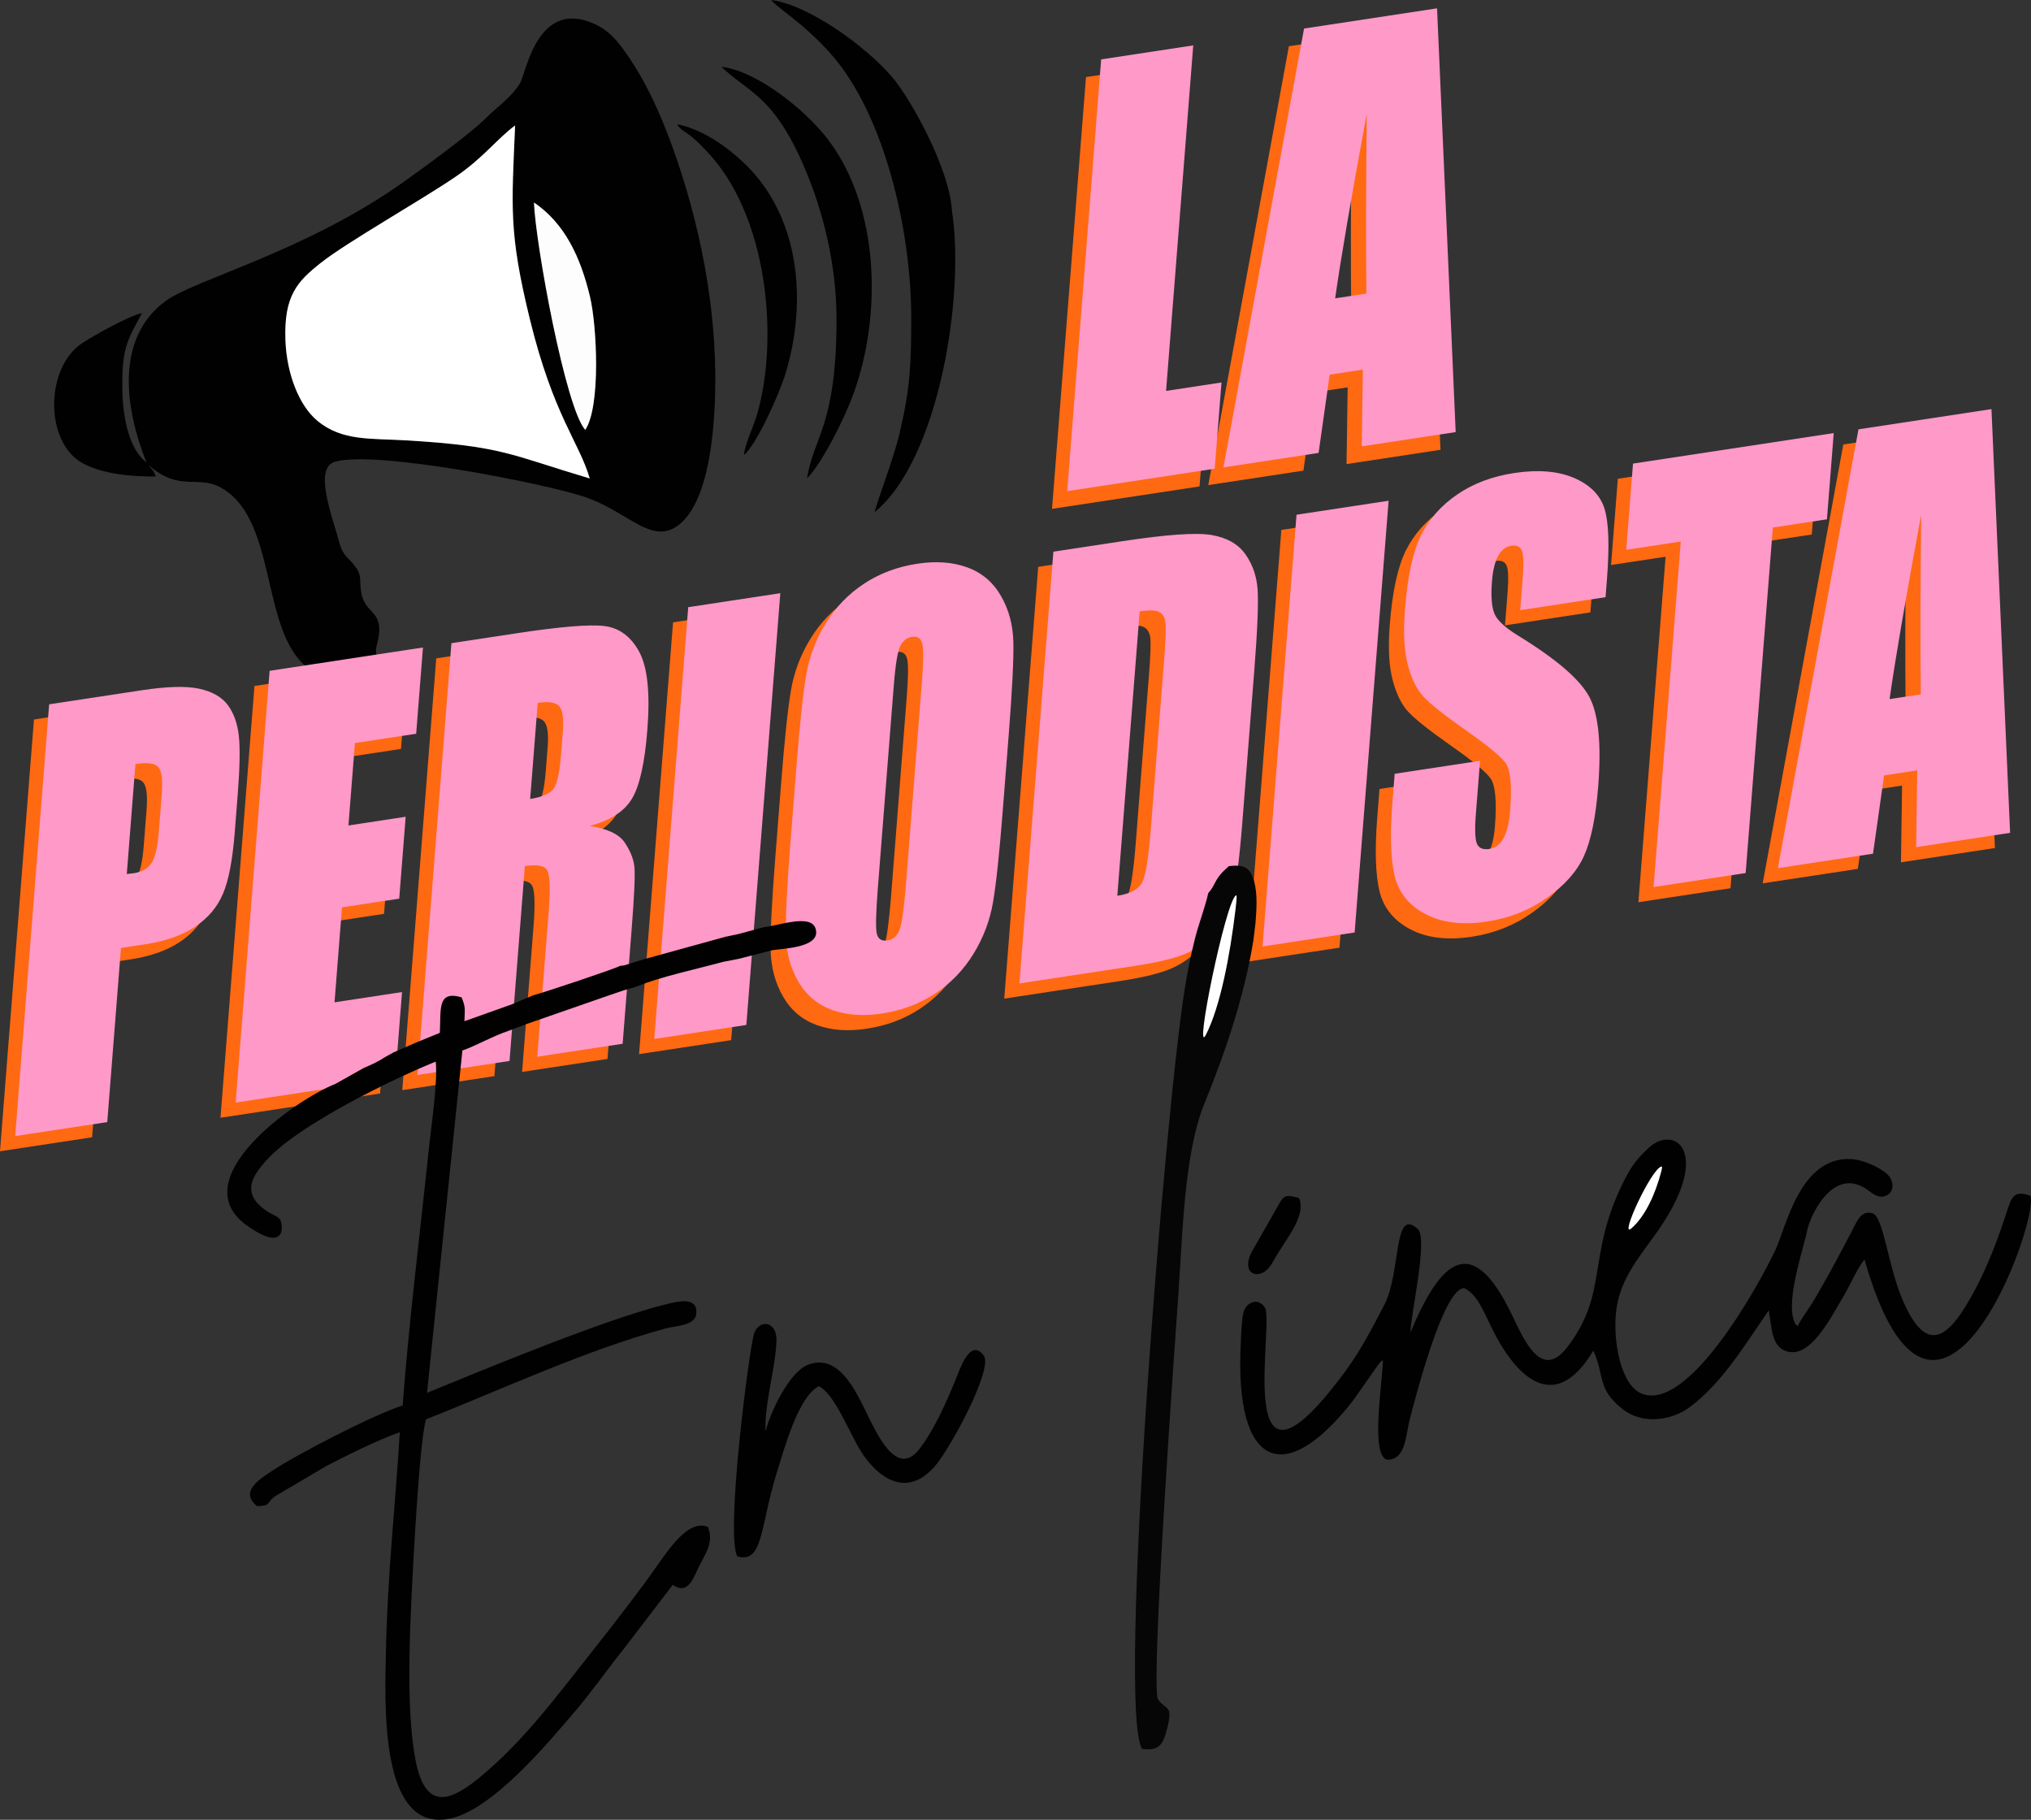
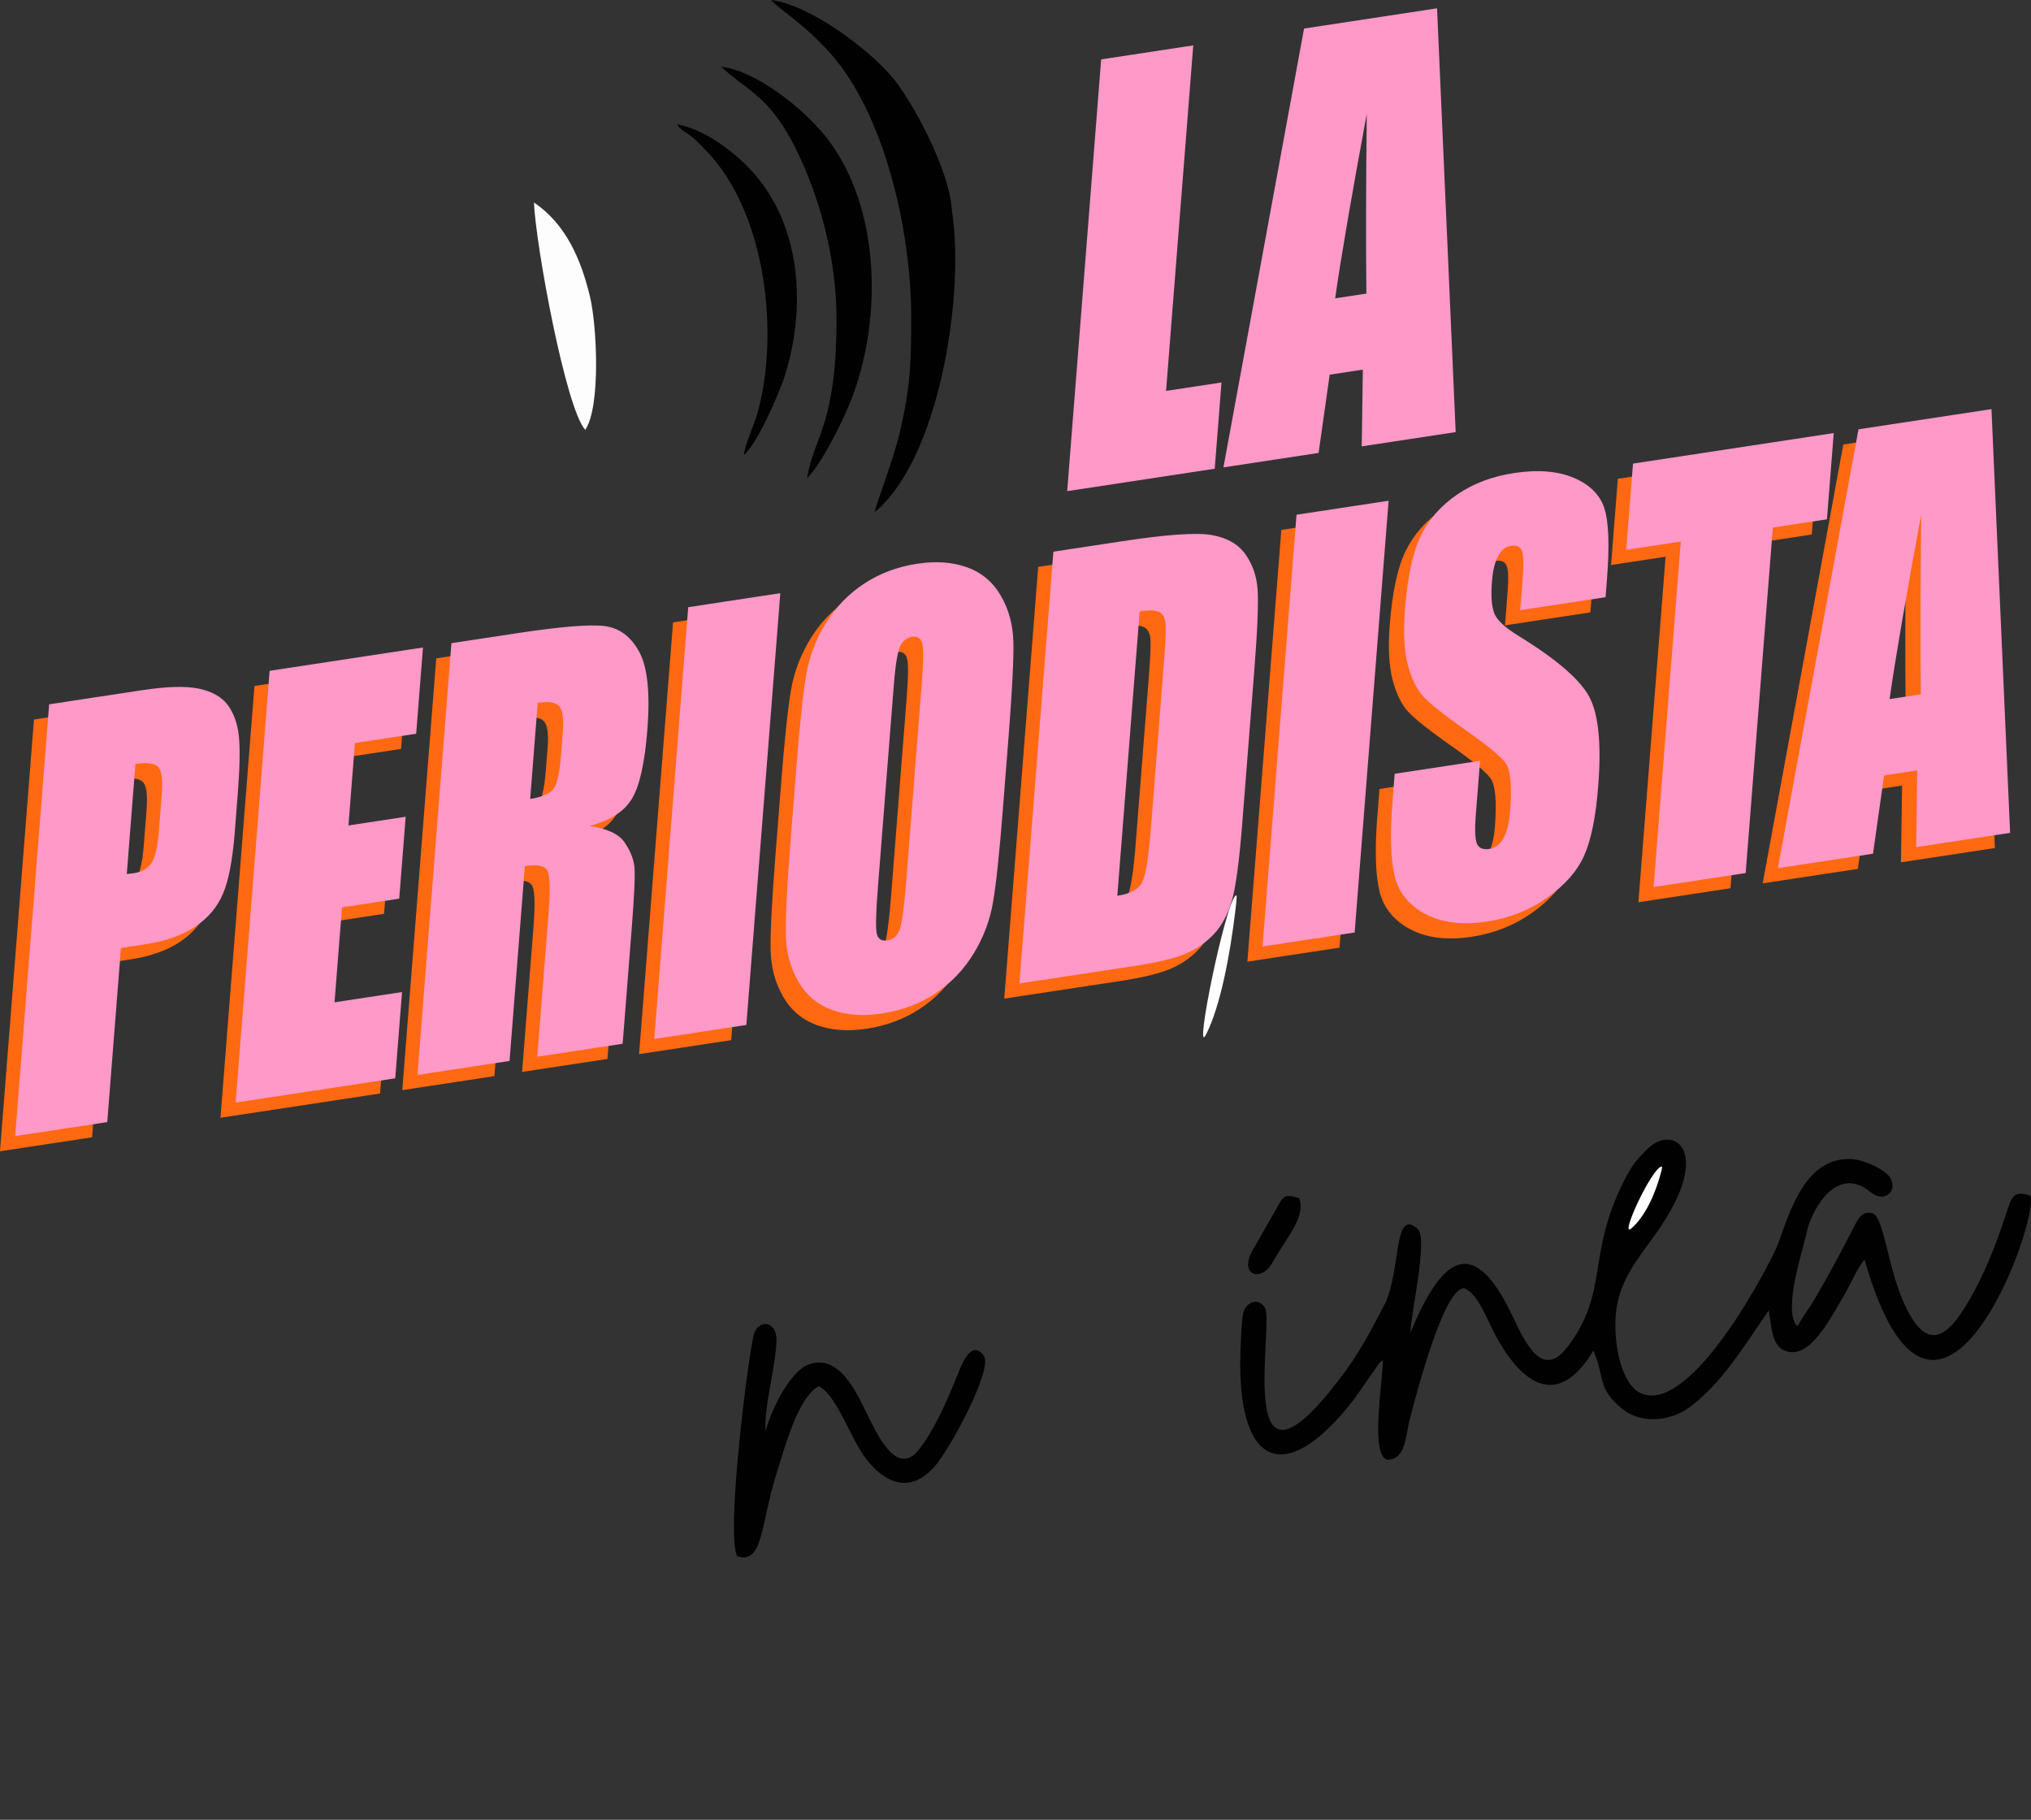
<svg xmlns="http://www.w3.org/2000/svg" xml:space="preserve" width="75.967mm" height="68.059mm" version="1.1" style="shape-rendering:geometricPrecision; text-rendering:geometricPrecision; image-rendering:optimizeQuality; fill-rule:evenodd; clip-rule:evenodd" viewBox="0 0 3142.22 2815.11">
  <rect x="0" y="0" width="3142.22" height="2815.11" fill="#333333" stroke="none" />
  <defs>
    <style type="text/css"> .fil0 {fill:#010101} .fil5 {fill:#060606} .fil2 {fill:#FDFDFD} .fil1 {fill:white} .fil6 {fill:white} .fil3 {fill:#FF6911;fill-rule:nonzero} .fil4 {fill:#FF99C8;fill-rule:nonzero} </style>
  </defs>
  <g id="Layer_x0020_1">
-     <path class="fil0" d="M912.88 459.31c10.51,44.13 16.88,169.12 -7.38,205.68 -30.51,-33.39 -76.97,-287.81 -79.39,-351.8 48.33,32.87 72.41,85.81 86.77,146.11zm-0.5 280.84c-124.32,-37.04 -134.13,-49.68 -280.71,-58.76 -58.11,-3.6 -102.41,1.58 -141.06,-30.83 -27.65,-23.18 -47.08,-71.8 -49,-124.24 -2.54,-69.39 18.84,-91.07 54.09,-119.17 40.42,-32.22 154.95,-96.76 209.35,-133.86 43.02,-29.34 64.16,-58.77 91.9,-79.24 -5.35,127.09 -9.99,165.3 22.64,299.01 36.64,150.14 76.69,191.13 92.8,247.09zm-405.24 307.79c14.12,3.71 74.85,0.49 86.97,-13.71 -6.25,-11.16 -15.63,-19.47 -11.36,-35.37 15.09,-56.16 -17.24,-46.09 -23.61,-80.93 -4.08,-22.29 2.51,-26.43 -11.58,-44.2 -9.36,-11.81 -17.23,-14.46 -22.35,-33.79 -10.57,-39.9 -41.21,-116.07 -6.61,-125.8 63.18,-17.76 324.23,33.69 386.12,54.57 28.78,9.7 50.31,24.09 74.19,37.88 28.66,16.56 52.25,24.66 77.32,0.04 34.93,-34.31 45.76,-111.76 49.14,-171.73 7.59,-134.51 -18.1,-269.55 -56.95,-384.59 -18.32,-54.24 -41.19,-109.38 -70.31,-153.86 -15.02,-22.94 -30.41,-45.67 -54.52,-57.57 -91.54,-45.22 -109.38,73.04 -118.65,89.09 -12.74,22.06 -35.8,37.28 -53.5,55.04 -23.68,23.76 -93.48,74.5 -124.28,96.52 -153.09,109.48 -324.85,152.43 -370.75,185.99 -80.21,58.66 -61.88,170.46 -29.74,249.83 -26.88,-20.17 -36.71,-68.7 -37.37,-112.04 -0.98,-64.39 6.9,-75.3 30.36,-119.08 -21.48,4.95 -73,34.07 -91.35,45.81 -58.87,37.65 -59.5,153.6 -1.1,186.08 30.33,16.87 73.4,21.22 113.98,21.07 -5.25,-12.52 -3.73,-7.31 -11.61,-17.86 50.89,44.09 76.59,12.52 116.36,37.45 93.52,58.64 49.56,262.86 161.22,291.13z" />
-     <path class="fil1" d="M912.38 740.15c-16.11,-55.96 -56.16,-96.95 -92.8,-247.09 -32.63,-133.71 -27.99,-171.92 -22.64,-299.01 -27.73,20.47 -48.88,49.9 -91.9,79.24 -54.4,37.1 -168.93,101.64 -209.35,133.86 -35.25,28.1 -56.63,49.78 -54.09,119.17 1.92,52.44 21.36,101.06 49,124.24 38.65,32.41 82.94,27.23 141.06,30.83 146.58,9.08 156.4,21.72 280.71,58.76z" />
    <path class="fil0" d="M1409.79 491.27c0.06,-133.97 -41.13,-313.91 -124.37,-407.94 -42.42,-47.91 -84.14,-71.88 -92.14,-83.34 58.93,7.84 147.21,72.86 186.45,118.56 29.65,34.53 89.77,143.32 93.12,208.11 20.33,131.59 -20.64,384.6 -119.58,465.47 1.94,-12.02 29.24,-82.1 38.69,-122.58 16.55,-70.85 17.79,-107.81 17.82,-178.29z" />
    <path class="fil0" d="M1294.22 494.77c-0.07,164.14 -36.33,182.79 -45.52,245.05 23.08,-23.23 57.65,-91.73 71.89,-131.1 44.02,-121.63 40.28,-286.97 -38.94,-392.08 -35.22,-46.72 -110.98,-107.01 -165.55,-113.38 40.59,39.6 80.01,43.1 127.91,154.52 29.83,69.38 50.24,152.02 50.2,236.99z" />
    <path class="fil0" d="M1150.89 703.89c19.17,-15.19 54.73,-94.01 64.63,-126.76 31.2,-103.19 23.58,-223.91 -47.09,-306.68 -21.94,-25.69 -70.55,-68.75 -120.99,-78.26 6.44,10.39 13.46,11.28 24.37,20.71 7.99,6.9 13.72,12.93 21.31,20.81 93.15,96.71 112.51,284.72 78.87,404.98 -5.43,19.41 -19.66,48.68 -21.1,65.21z" />
    <path class="fil2" d="M905.5 664.99c24.26,-36.56 17.89,-161.55 7.38,-205.68 -14.36,-60.31 -38.43,-113.25 -86.77,-146.11 2.42,63.99 48.88,318.41 79.39,351.8z" />
    <path class="fil3" d="M52.56 1113.03l143.28 -21.78c38.73,-5.89 68.18,-6.75 88.46,-2.46 20.16,4.31 35,12.62 44.39,24.96 9.38,12.48 15.07,28.44 17.31,47.7 2.12,19.42 1.54,49.96 -1.75,91.76l-4.57 58.12c-3.35,42.5 -9.36,74.14 -18.16,94.67 -8.69,20.65 -23.13,37.72 -43.08,51.05 -20.07,13.34 -45.61,22.36 -76.62,27.08l-38.15 5.8 -21.2 269.36 -142.48 21.65 52.56 -667.91zm133.51 92.34l-13.39 170.14c4.01,-0.33 7.46,-0.71 10.34,-1.15 13.03,-1.98 22.33,-7.29 28.02,-15.94 5.57,-8.5 9.39,-25.21 11.34,-49.97l4.33 -55.02c1.79,-22.8 0.08,-37.28 -5.25,-43.28 -5.22,-6.02 -17.06,-7.56 -35.39,-4.77zm207.6 -144.18l237.24 -36.06 -10.5 133.41 -94.76 14.4 -10.03 127.5 88.53 -13.46 -9.97 126.66 -88.53 13.46 -11.56 146.92 104.44 -15.88 -10.5 133.42 -246.91 37.53 52.56 -667.91zm281.28 -42.75l100.63 -15.3c67.09,-10.2 112.27,-14 135.51,-11.28 23.25,2.73 41.34,15.97 54.28,39.72 12.95,23.61 17.17,64 12.7,120.85 -4.09,51.93 -12.13,87.64 -24.15,107.12 -11.89,19.47 -33.6,33.33 -65,41.58 27.45,4.31 45.57,12.82 54.12,25.7 8.57,12.74 13.52,25.06 14.89,36.67 1.48,11.59 0.04,44.35 -4.21,98.25l-13.87 176.34 -132.1 20.08 17.48 -222.21c2.81,-35.75 2.25,-57.49 -1.69,-65.37 -3.82,-7.9 -15.48,-10.3 -34.96,-7.35l-23.72 301.45 -142.48 21.65 52.56 -667.91zm133.51 92.34l-11.69 148.61c15.91,-2.42 27.18,-6.77 33.95,-13.08 6.76,-6.31 11.36,-24.26 13.67,-53.67l2.89 -36.73c1.67,-21.25 -0.34,-34.71 -5.94,-40.39 -5.58,-5.69 -16.63,-7.21 -32.88,-4.74zm375.32 -169.67l-52.56 667.91 -142.48 21.65 52.56 -667.91 142.48 -21.65zm344.3 334.5c-5.28,67.13 -10.28,114.75 -15.13,143.02 -4.74,28.39 -14.82,55.09 -30.23,80.24 -15.42,25.14 -35.26,45.68 -59.4,61.58 -24.14,15.91 -51.61,26.2 -82.39,30.88 -29.28,4.45 -54.98,2.51 -77.34,-5.63 -22.36,-8.14 -39.79,-22.73 -52.01,-43.96 -12.34,-21.2 -18.75,-45.4 -19.36,-72.42 -0.48,-27.18 1.92,-75.1 7.33,-143.78l8.99 -114.27c5.28,-67.13 10.28,-114.74 15.12,-143.02 4.74,-28.39 14.81,-55.09 30.23,-80.24 15.42,-25.15 35.26,-45.69 59.4,-61.59 24.15,-15.91 51.61,-26.2 82.39,-30.88 29.28,-4.45 54.98,-2.51 77.34,5.63 22.37,8.14 39.78,22.74 52.01,43.96 12.34,21.2 18.75,45.4 19.36,72.42 0.48,27.18 -1.92,75.1 -7.33,143.78l-8.99 114.27zm-125.22 -197.74c2.44,-30.96 2.62,-50.59 0.54,-58.9 -2.09,-8.17 -7.4,-11.67 -15.92,-10.37 -7.26,1.1 -13.07,5.46 -17.55,13.1 -4.35,7.47 -7.93,28.46 -10.63,62.8l-24.53 311.72c-3.04,38.7 -3.66,62.43 -1.83,71.05 1.82,8.76 7.34,12.37 16.57,10.97 9.45,-1.44 15.97,-7.57 19.44,-18.39 3.47,-10.82 6.7,-35.92 9.79,-75.19l24.14 -306.79zm203.41 -200.97l106.39 -16.17c68.59,-10.43 114.75,-13.69 138.35,-9.63 23.59,4.06 41.04,13.93 52.22,29.6 11.18,15.68 17.6,34.04 19.01,55.1 1.4,21.2 -0.31,63.31 -5.3,126.64l-18.41 233.89c-4.72,59.95 -10.18,100.41 -16.37,121.23 -6.2,20.97 -15.53,38.1 -27.83,51.23 -12.43,13.15 -27.22,23.19 -44.54,30.41 -17.19,7.06 -42.84,13.19 -76.84,18.36l-179.25 27.24 52.56 -667.91zm133.51 92.34l-34.62 439.93c20.17,-3.07 33.02,-10.03 38.42,-20.72 5.52,-10.85 9.98,-38.5 13.48,-83.11l20.45 -259.79c2.38,-30.26 3.1,-49.56 2.28,-57.91 -0.94,-8.34 -3.91,-14.01 -9.25,-17.09 -5.21,-3.24 -15.43,-3.64 -30.76,-1.3zm385.12 -171.16l-52.56 667.91 -142.48 21.65 52.56 -667.91 142.48 -21.65zm335.65 149.21l-132.1 20.08 3.88 -49.4c1.82,-23.08 1.25,-37.59 -1.59,-43.41 -2.85,-5.83 -8.14,-8.08 -15.97,-6.89 -8.53,1.29 -15.32,6.5 -20.37,15.75 -5.05,9.11 -8.24,22.25 -9.6,39.56 -1.75,22.24 -0.53,38.6 3.54,49.1 3.97,10.38 16.27,22 37.02,34.7 59.43,36.44 96.22,68.25 110.28,95.18 14.17,26.91 18.62,73.09 13.48,138.39 -3.74,47.57 -11.11,83.31 -22,107.35 -10.88,23.9 -29.88,45.42 -57.25,64.6 -27.26,19.3 -58.17,31.51 -92.87,36.78 -38.04,5.78 -69.73,1.84 -95.32,-11.66 -25.48,-13.5 -41.23,-33.22 -47.51,-59.1 -6.15,-26.04 -7.26,-64.11 -3.33,-114.07l3.44 -43.77 132.1 -20.08 -6.39 81.21c-1.97,25.05 -1.39,40.81 1.74,47.43 3.12,6.61 9.42,9.13 18.87,7.7 9.45,-1.44 16.83,-7.01 22.17,-16.86 5.32,-9.71 8.69,-23.57 10.08,-41.3 3.09,-39.26 0.74,-64.35 -7.08,-74.98 -8.16,-10.72 -28.69,-27.62 -61.73,-50.69 -33.02,-23.21 -54.67,-40.49 -65.18,-51.7 -10.39,-11.21 -18.56,-27.63 -24.26,-49.29 -5.7,-21.66 -7.21,-50.21 -4.42,-85.67 4.02,-51.09 12.26,-89.33 24.85,-114.6 12.58,-25.27 31.21,-46.32 56.12,-63.31 24.91,-17 54.14,-27.97 87.91,-33.11 36.89,-5.61 67.67,-3.06 92.58,7.48 24.78,10.7 40.52,26.38 47.18,47.34 6.68,20.81 7.99,57.74 3.81,110.79l-2.08 26.46zm353.01 -253.88l-10.5 133.41 -83.69 12.72 -42.06 534.5 -142.47 21.65 42.06 -534.49 -84.38 12.82 10.5 -133.41 310.54 -47.2zm244.04 -37.09l28.83 655.54 -145.36 22.1 1.71 -118.73 -51.29 7.8 -17.16 121.08 -147.2 22.37 124.72 -678.88 205.76 -31.27zm-109.32 441.27c-0.84,-74.68 -0.62,-167.32 0.58,-278.05 -24.16,130.49 -40.41,225.56 -48.88,285.39l48.3 -7.34z" />
    <path class="fil4" d="M76.03 1089.55l143.28 -21.78c38.73,-5.89 68.18,-6.75 88.46,-2.46 20.16,4.31 35,12.62 44.39,24.96 9.38,12.48 15.07,28.44 17.31,47.7 2.12,19.42 1.54,49.96 -1.75,91.76l-4.57 58.12c-3.35,42.5 -9.36,74.14 -18.16,94.67 -8.69,20.65 -23.13,37.72 -43.08,51.05 -20.07,13.34 -45.61,22.36 -76.62,27.08l-38.15 5.8 -21.2 269.36 -142.48 21.65 52.56 -667.91zm133.51 92.34l-13.39 170.14c4.01,-0.33 7.46,-0.71 10.34,-1.15 13.03,-1.98 22.33,-7.29 28.02,-15.94 5.57,-8.5 9.39,-25.21 11.34,-49.97l4.33 -55.02c1.79,-22.8 0.08,-37.28 -5.25,-43.28 -5.22,-6.02 -17.06,-7.56 -35.39,-4.77zm207.6 -144.18l237.24 -36.06 -10.5 133.41 -94.76 14.4 -10.03 127.5 88.53 -13.46 -9.97 126.66 -88.53 13.46 -11.56 146.92 104.44 -15.88 -10.5 133.42 -246.91 37.53 52.56 -667.91zm281.28 -42.75l100.63 -15.3c67.09,-10.2 112.27,-14 135.51,-11.28 23.25,2.73 41.34,15.97 54.28,39.72 12.95,23.61 17.17,64 12.7,120.85 -4.09,51.93 -12.13,87.64 -24.15,107.12 -11.89,19.47 -33.6,33.33 -65,41.58 27.45,4.31 45.57,12.82 54.12,25.7 8.57,12.74 13.52,25.06 14.89,36.67 1.48,11.59 0.04,44.35 -4.21,98.25l-13.87 176.34 -132.1 20.08 17.48 -222.21c2.81,-35.75 2.25,-57.49 -1.69,-65.37 -3.82,-7.9 -15.48,-10.3 -34.96,-7.35l-23.72 301.45 -142.48 21.65 52.56 -667.91zm133.51 92.34l-11.69 148.61c15.91,-2.42 27.18,-6.77 33.95,-13.08 6.76,-6.31 11.36,-24.26 13.67,-53.67l2.89 -36.73c1.67,-21.25 -0.34,-34.71 -5.94,-40.39 -5.58,-5.69 -16.63,-7.21 -32.88,-4.74zm375.32 -169.67l-52.56 667.91 -142.48 21.65 52.56 -667.91 142.48 -21.65zm344.3 334.5c-5.28,67.13 -10.28,114.75 -15.13,143.02 -4.74,28.39 -14.82,55.09 -30.23,80.24 -15.42,25.14 -35.26,45.68 -59.4,61.58 -24.14,15.91 -51.61,26.2 -82.39,30.88 -29.28,4.45 -54.98,2.51 -77.34,-5.63 -22.36,-8.14 -39.79,-22.73 -52.01,-43.96 -12.34,-21.2 -18.75,-45.4 -19.36,-72.42 -0.48,-27.18 1.92,-75.1 7.33,-143.78l8.99 -114.27c5.28,-67.13 10.28,-114.74 15.12,-143.02 4.74,-28.39 14.81,-55.09 30.23,-80.24 15.42,-25.15 35.26,-45.69 59.4,-61.59 24.15,-15.91 51.61,-26.2 82.39,-30.88 29.28,-4.45 54.98,-2.51 77.34,5.63 22.37,8.14 39.78,22.74 52.01,43.96 12.34,21.2 18.75,45.4 19.36,72.42 0.48,27.18 -1.92,75.1 -7.33,143.78l-8.99 114.27zm-125.22 -197.74c2.44,-30.96 2.62,-50.59 0.54,-58.9 -2.09,-8.17 -7.4,-11.67 -15.92,-10.37 -7.26,1.1 -13.07,5.46 -17.55,13.1 -4.35,7.47 -7.93,28.46 -10.63,62.8l-24.53 311.72c-3.04,38.7 -3.66,62.43 -1.83,71.05 1.82,8.76 7.34,12.37 16.57,10.97 9.45,-1.44 15.97,-7.57 19.44,-18.39 3.47,-10.82 6.7,-35.92 9.79,-75.19l24.14 -306.79zm203.41 -200.97l106.39 -16.17c68.59,-10.43 114.75,-13.69 138.35,-9.63 23.59,4.06 41.04,13.93 52.22,29.6 11.18,15.68 17.6,34.04 19.01,55.1 1.4,21.2 -0.31,63.31 -5.3,126.64l-18.41 233.89c-4.72,59.95 -10.18,100.41 -16.37,121.23 -6.2,20.97 -15.53,38.1 -27.83,51.23 -12.43,13.15 -27.22,23.19 -44.54,30.41 -17.19,7.06 -42.84,13.19 -76.84,18.36l-179.25 27.24 52.56 -667.91zm133.51 92.34l-34.62 439.93c20.17,-3.07 33.02,-10.03 38.42,-20.72 5.52,-10.85 9.98,-38.5 13.48,-83.11l20.45 -259.79c2.38,-30.26 3.1,-49.56 2.28,-57.91 -0.94,-8.34 -3.91,-14.01 -9.25,-17.09 -5.21,-3.24 -15.43,-3.64 -30.76,-1.3zm385.12 -171.16l-52.56 667.91 -142.48 21.65 52.56 -667.91 142.48 -21.65zm335.65 149.21l-132.1 20.08 3.88 -49.4c1.82,-23.08 1.25,-37.59 -1.59,-43.41 -2.85,-5.83 -8.14,-8.08 -15.97,-6.89 -8.53,1.29 -15.32,6.5 -20.37,15.75 -5.05,9.11 -8.24,22.25 -9.6,39.56 -1.75,22.24 -0.53,38.6 3.54,49.1 3.97,10.38 16.27,22 37.02,34.7 59.43,36.44 96.22,68.25 110.28,95.18 14.17,26.91 18.62,73.09 13.48,138.39 -3.74,47.57 -11.11,83.31 -22,107.35 -10.88,23.9 -29.88,45.42 -57.25,64.6 -27.26,19.3 -58.17,31.51 -92.87,36.78 -38.04,5.78 -69.73,1.84 -95.32,-11.66 -25.48,-13.5 -41.23,-33.22 -47.51,-59.1 -6.15,-26.04 -7.26,-64.11 -3.33,-114.07l3.44 -43.77 132.1 -20.08 -6.39 81.21c-1.97,25.05 -1.39,40.81 1.74,47.43 3.12,6.61 9.42,9.13 18.87,7.7 9.45,-1.44 16.83,-7.01 22.17,-16.86 5.32,-9.71 8.69,-23.57 10.08,-41.3 3.09,-39.26 0.74,-64.35 -7.08,-74.98 -8.16,-10.72 -28.69,-27.62 -61.73,-50.69 -33.02,-23.21 -54.67,-40.49 -65.18,-51.7 -10.39,-11.21 -18.56,-27.63 -24.26,-49.29 -5.7,-21.66 -7.21,-50.21 -4.42,-85.67 4.02,-51.09 12.26,-89.33 24.85,-114.6 12.58,-25.27 31.21,-46.32 56.12,-63.31 24.91,-17 54.14,-27.97 87.91,-33.11 36.89,-5.61 67.67,-3.06 92.58,7.48 24.78,10.7 40.52,26.38 47.18,47.34 6.68,20.81 7.99,57.74 3.81,110.79l-2.08 26.46zm353.01 -253.88l-10.5 133.41 -83.69 12.72 -42.06 534.5 -142.47 21.65 42.06 -534.49 -84.38 12.82 10.5 -133.41 310.54 -47.2zm244.04 -37.09l28.83 655.54 -145.36 22.1 1.71 -118.73 -51.29 7.8 -17.16 121.08 -147.2 22.37 124.72 -678.88 205.76 -31.27zm-109.32 441.27c-0.84,-74.68 -0.62,-167.32 0.58,-278.05 -24.16,130.49 -40.41,225.56 -48.88,285.39l48.3 -7.34z" />
-     <path class="fil3" d="M1822.65 97.59l-42.06 534.5 85.77 -13.04 -10.5 133.41 -228.24 34.69 52.56 -667.91 142.48 -21.65zm377.18 -57.33l28.83 655.54 -145.36 22.1 1.71 -118.73 -51.29 7.79 -17.16 121.08 -147.2 22.37 124.72 -678.87 205.76 -31.27zm-109.33 441.27c-0.84,-74.68 -0.62,-167.32 0.58,-278.04 -24.16,130.49 -40.42,225.56 -48.88,285.39l48.3 -7.34z" />
    <path class="fil4" d="M1846.12 70.2l-42.06 534.5 85.77 -13.04 -10.5 133.41 -228.24 34.69 52.56 -667.91 142.48 -21.65zm377.18 -57.33l28.83 655.54 -145.36 22.1 1.71 -118.73 -51.29 7.79 -17.16 121.08 -147.2 22.37 124.72 -678.87 205.76 -31.27zm-109.33 441.27c-0.84,-74.68 -0.62,-167.32 0.58,-278.04 -24.16,130.49 -40.42,225.56 -48.88,285.39l48.3 -7.34z" />
    <g id="_2733413799424">
-       <path class="fil0" d="M1181.2 1434.46l-39.34 10.58 -19.21 4.01 -126.07 34.74 -30.81 9.55 -6.54 0.84c-7.21,4.31 -118.75,41.54 -133.99,45.38l-32.64 13.82 -74.08 26.4c0.81,-20.66 1.64,-22.08 -4.41,-37.02 -38.22,-10.96 -31.58,18.56 -33.65,54.98l-37.69 15.41 -33.93 14.86 -13.07 7.22c-10.44,6.87 -19.14,10.82 -33.28,16.99l-43.27 24.3c-63.72,25.32 -236.85,148.04 -137.44,219.09 62.86,44.93 56.1,-2.85 51.41,-9.17 -4,-5.39 -12.32,-7.62 -19.46,-12.33 -41.57,-27.45 -24.74,-54.75 1.87,-82.83 50.02,-52.79 190.16,-121.41 258.53,-149.05 3.35,31.08 -7.07,100.76 -10.65,135.07 -13.1,125.58 -31.72,275.97 -40.49,396.91 -40.78,12.26 -163.46,75.04 -204.83,102.89 -17.67,11.89 -47.79,30.97 -20.34,52.8 21.6,-0.86 12.86,-3.47 26.79,-14.75l79.25 -46.76c31.3,-16.41 81.54,-41.3 114.69,-52.88 -6.92,112.75 -19.02,221.14 -21.39,335.91 -1.71,82.91 -10.54,279.28 94.91,262.68 67.94,-10.7 158.64,-121.64 194.52,-163.12 27.24,-31.49 50.69,-65.55 78.42,-100.23l75.89 -99.17c24,16.98 32.08,-11.45 40.97,-29.19 10.25,-20.46 22.68,-36.6 13.43,-60.38 -34.48,-13.18 -65.45,43.24 -96.9,85.55 -27.17,36.56 -52.69,69.72 -80.69,105.03 -55.57,70.07 -107.45,141.16 -176.72,197.9 -49.68,40.69 -85.29,47.17 -99.01,-32.71 -9.52,-55.45 -9.29,-119.91 -8,-176.95 1.3,-57.03 13.31,-302.88 24.97,-345.12 116.81,-46.22 246.85,-106.96 370.66,-140.64 15.96,-4.34 45.59,-4.25 47.54,-22.31 3.02,-27.98 -28.99,-19.47 -46.52,-15.18 -94.75,23.15 -281.97,101.06 -369.99,137.01l54.75 -529.58c20.39,-6.87 45.86,-21.81 71.71,-30.54l27.63 -10.41 130.68 -45.42 18.98 -6.44 21.28 -6.31c34.81,-14.64 92.21,-26.8 132.98,-37.97l23.97 -4.62 52.82 -13.54c22.14,-2.85 75.52,-5.04 66.24,-33.6 -7.37,-22.72 -56.7,-4.37 -80.46,-1.7z" />
      <path class="fil0" d="M2781.15 2051.54c-4.29,-4.59 -3.34,-1.91 -6.11,-9.97 -11.51,-33.46 16.55,-115.14 20.52,-136.67 4.01,-21.72 38.25,-99.7 91.01,-66.23 7.97,5.05 17.99,16.64 31.37,10.97 11.51,-4.88 13.03,-18.82 5.08,-29.56 -8.66,-11.71 -39.24,-26.28 -59.86,-27.12 -78.78,-3.19 -99.71,105.41 -116.37,140.7 -27.58,58.41 -136.57,253.36 -208.04,221.66 -31.98,-14.18 -44.61,-84.52 -37.76,-131.7 6.65,-45.83 35.24,-79.37 60.29,-114.38 91.06,-127.28 29.26,-170.99 -10.78,-133.31 -16.6,15.62 -25.45,25.98 -37.65,50.12 -59.02,116.78 -23.02,173.57 -88.28,258.19 -37.79,49.01 -63.8,-4.43 -83.65,-46.62 -63.65,-135.27 -112.29,-87.58 -158.8,23.64 0.43,-28.88 27.73,-145.3 11.35,-160.08 -38.59,-34.83 -25.26,66.02 -51.77,117.38 -30.21,58.51 -47.27,88.9 -86.97,137.01 -143.94,174.39 -82.73,-109.38 -97.95,-133.03 -10.32,-16.05 -29.14,-8.27 -33.18,8.42 -2.74,11.32 -3.47,36.23 -4.07,48.56 -9.29,190.1 67.05,223.95 173.94,86.89l39.31 -56.03c5.29,-5.98 0.17,-1.46 6.8,-6.33 -1.17,38.95 -19.26,146.4 6.26,154.13 29.48,0.04 28.42,-36.68 35.46,-63.54 10.04,-38.32 52.15,-201.29 83.61,-201.93 18.62,6.91 30.86,36.21 41.57,58.54 37.31,77.78 97.97,139.55 158.58,38.1 18.08,39.53 5.14,58.57 45.33,90.49 30.06,23.87 75.25,18.46 104.34,-3.47 49.68,-37.43 82.26,-92.08 121.7,-149.27 5.13,27.25 3.87,56.17 28.04,63.42 36.93,11.08 67.97,-52.35 88.14,-86.06 9.26,-15.47 21.86,-44.67 32.01,-55.92 109.69,382.96 270.81,-57.87 256.73,-98.75 -22.39,-7.85 -28.14,-1.43 -34.96,19.83 -13.79,42.98 -30.83,88.73 -51.54,127 -34.42,63.58 -70.9,110.05 -111.73,13.21 -22.46,-53.28 -29.24,-127.65 -45.95,-132.84 -18.12,-5.64 -24.76,13.53 -31.07,25.45 -15,28.35 -26.48,50.86 -41.59,77.43 -6.85,12.03 -14.8,26.49 -21.93,37.71 -8.88,13.98 -15.35,21.67 -21.43,33.96z" />
-       <path class="fil5" d="M1869.34 1381.45c-5.19,23.41 -14.57,46.5 -20.67,70.89 -6.26,25.04 -11.28,49.55 -15.49,75.76 -31.37,194.8 -104.88,1112.64 -66.34,1177.35 27.49,3.65 32.89,-7.71 39,-32.05 9.34,-37.21 -1.89,-26.92 -14.53,-44.91 -11.01,-31.77 26.64,-553.15 32.05,-630.54 6.1,-87.2 8.83,-213.88 39.62,-289.72 31.41,-77.34 61.56,-163.54 76.17,-253.58l3.23 -26.28c1.66,-21.35 3.43,-45.37 -2.13,-65.21 -5.76,-20.54 -15.03,-26.41 -39.13,-23.24 -8.02,7.51 -12.59,10.93 -18.37,20.35 -5.19,8.44 -6.23,13.47 -13.41,21.19z" />
      <path class="fil0" d="M1184.38 2214.01c-2.44,-37.96 15.33,-98.14 16.95,-139.01 1.27,-32.09 -26.8,-34.51 -34.51,-12.43 -7.52,21.55 -44.66,308.44 -26.25,345.01 40.68,11.71 34.96,-45.72 61.63,-130.9 12.8,-40.86 33.26,-115.79 64.61,-132.4 26.87,13.95 47.95,76.42 69.07,106.76 24.71,35.49 65.92,65.41 108.66,19.28 23.65,-25.53 92.94,-153.12 77.35,-173.5 -19.39,-25.36 -33.98,13.89 -39.98,28.78 -16.98,42.16 -35.62,84.82 -59.45,115.86 -35.89,46.73 -67.33,-27.08 -82.49,-57.23 -15.8,-31.4 -42.08,-91.16 -89.62,-73.17 -27.17,10.28 -56.15,66.73 -65.97,102.94z" />
      <path class="fil0" d="M2010 1853.49c-22.5,-6.87 -24.63,-3.3 -33.7,13.58l-35.69 62.42c-27.31,42.96 10.59,55.33 27.68,24.22 20.74,-37.73 52.79,-70.92 41.71,-100.22z" />
      <path class="fil6" d="M1912.15 1385.09c1.59,-0.92 1.39,4.56 -0.58,21.14 -8.79,73.95 -23.94,151.27 -45.68,194.16 -19.66,38.81 30.24,-206.02 46.26,-215.3z" />
      <path class="fil6" d="M2570.33 1804.54c1.59,-0.41 1.39,2.02 -0.58,9.39 -8.79,32.84 -23.94,67.17 -45.68,86.22 -19.66,17.23 30.24,-91.49 46.26,-95.61z" />
    </g>
  </g>
</svg>